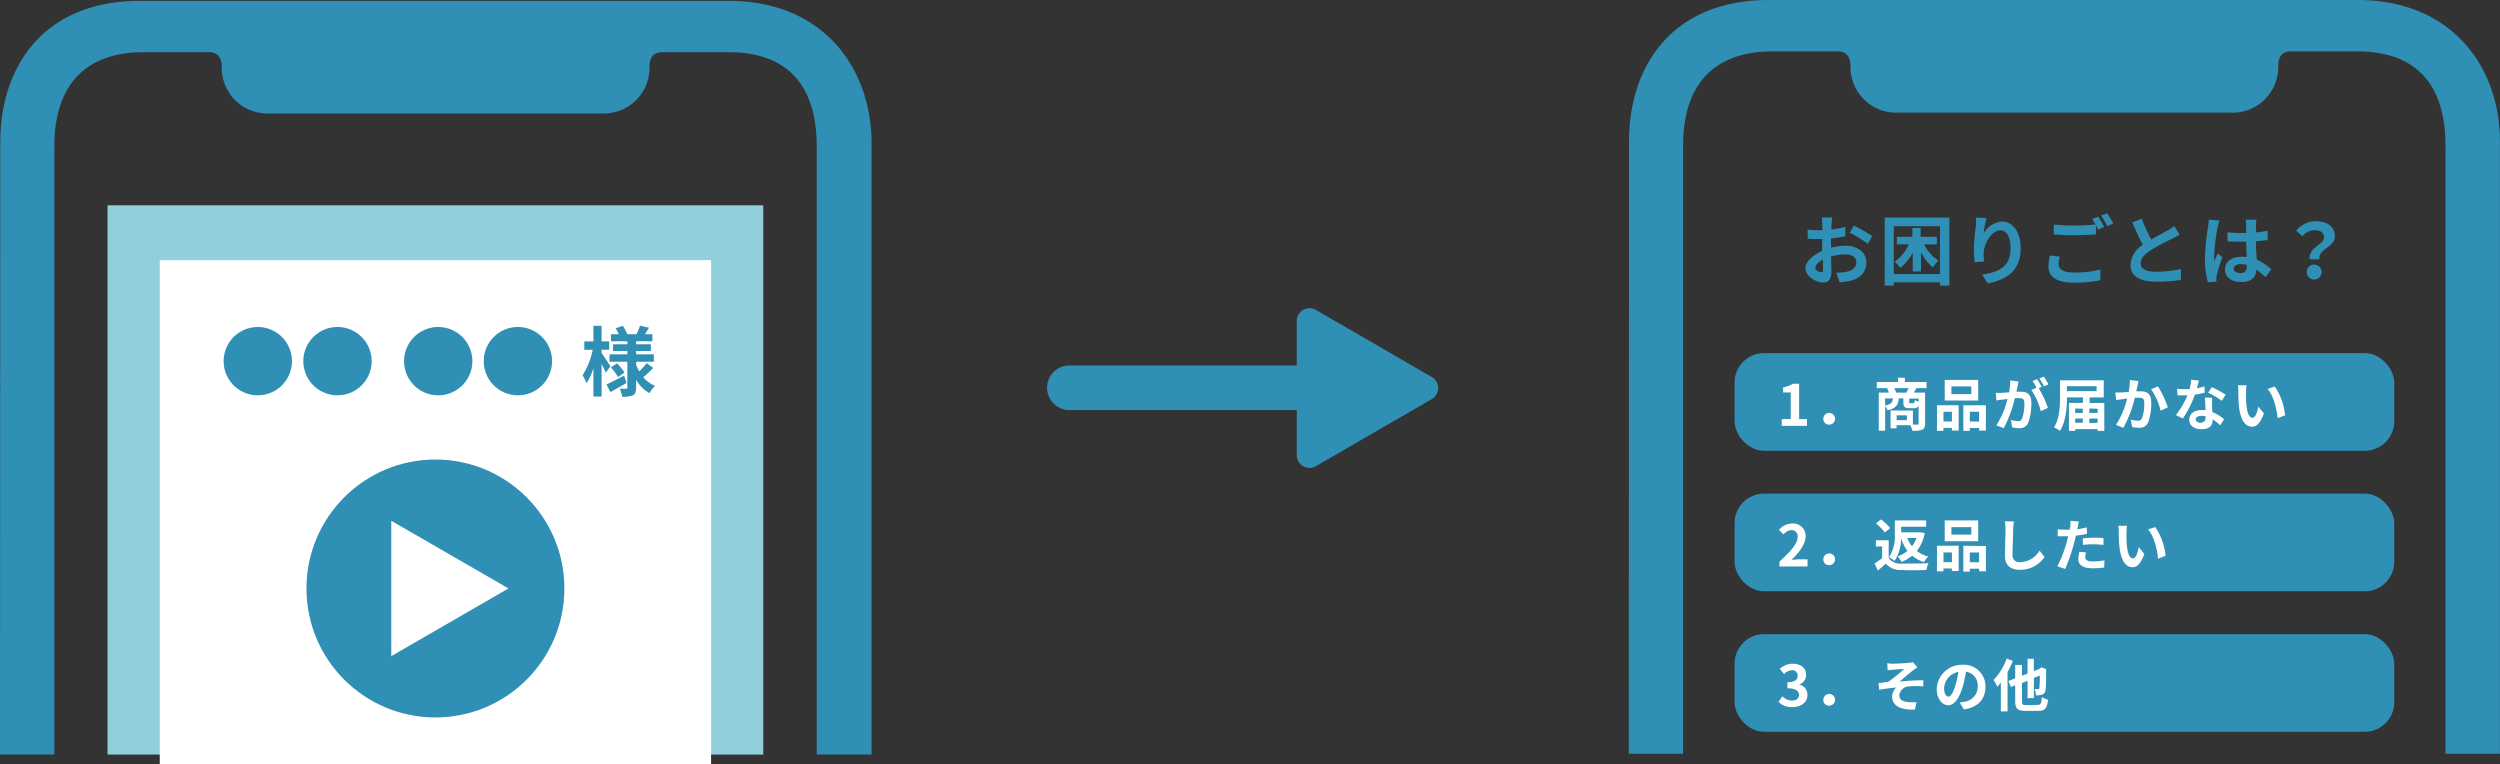
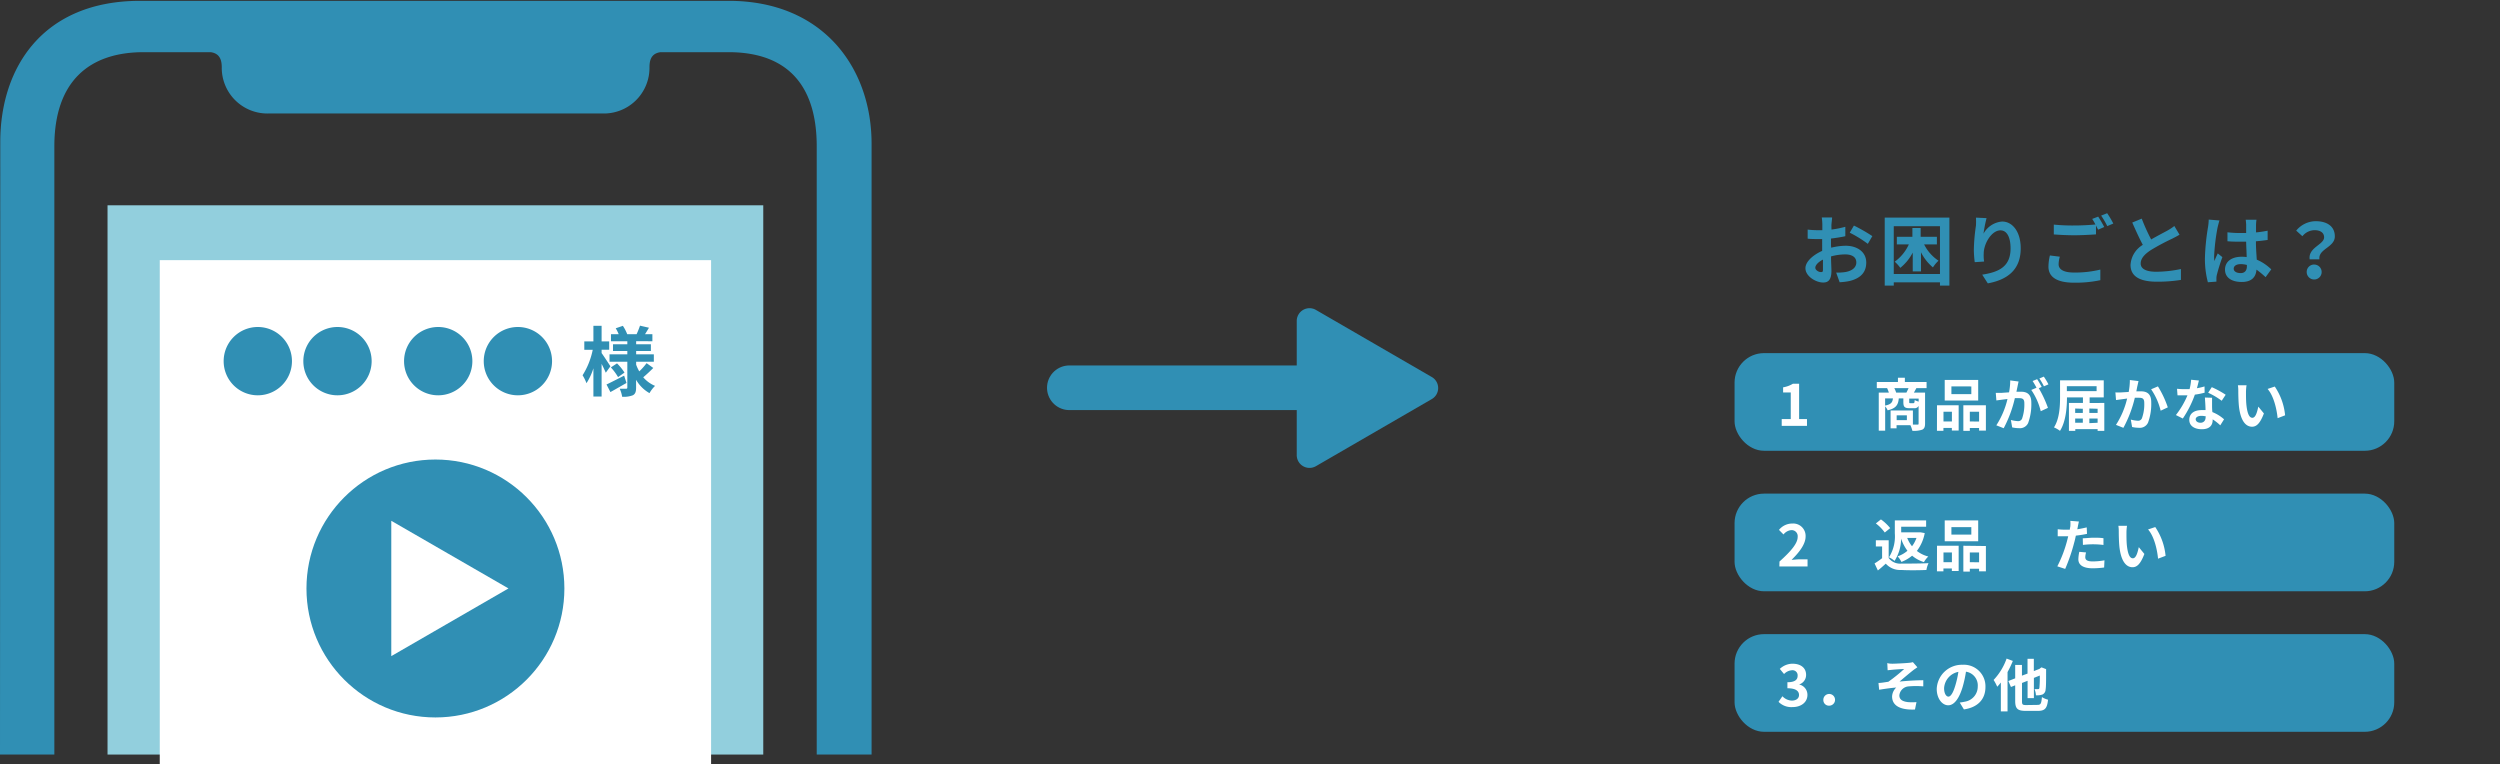
<svg xmlns="http://www.w3.org/2000/svg" viewBox="0 0 448.01 136.95">
  <rect x="0" y="0" width="448.01" height="136.95" fill="#333333" stroke="none" />
  <defs>
    <style>.cls-1{fill:#308fb4;}.cls-2{fill:none;stroke:#308fb4;stroke-linecap:round;stroke-miterlimit:10;stroke-width:8px;}.cls-3{fill:#fff;}.cls-4{fill:#92cfdd;}</style>
  </defs>
  <g id="レイヤー_2" data-name="レイヤー 2">
    <g id="レイヤー_1-2" data-name="レイヤー 1">
      <path class="cls-1" d="M235.82,55.54l20.72,12a2.28,2.28,0,0,1,0,4l-20.72,12a2.29,2.29,0,0,1-3.44-2V57.52A2.29,2.29,0,0,1,235.82,55.54Z" />
      <line class="cls-2" x1="238.53" y1="69.49" x2="191.63" y2="69.49" />
-       <path class="cls-1" d="M422.45,0H317c-17.49,0-25.07,12-25.07,25.3l-.05,109.77h9.74v-109c0-11.55,6.15-16.86,16-16.86h12c1.71.22,2,1.51,2,2.72a8.17,8.17,0,0,0,8.61,8.25h59.43a8.17,8.17,0,0,0,8.61-8.25c0-1.21.26-2.5,2-2.72h12.15c10.74,0,15.82,6.13,15.82,16.86v109H448V25.43C448,12,439.41,0,422.45,0Z" />
      <path class="cls-1" d="M328.16,44.39a11,11,0,0,1,2.59-.35c2.06,0,3.69,1.1,3.69,3,0,1.59-.82,2.79-3,3.32a12,12,0,0,1-1.77.22l-.62-1.73a9.43,9.43,0,0,0,1.66-.1c1.08-.19,1.95-.74,1.95-1.72s-.81-1.44-2-1.44a9.6,9.6,0,0,0-2.53.36c0,1.08.07,2.11.07,2.57,0,1.68-.61,2.11-1.48,2.11-1.32,0-3.18-1.13-3.18-2.56,0-1.18,1.37-2.39,3-3.11,0-.31,0-.62,0-.94V42.84l-.72,0c-.61,0-1.29,0-1.88-.07l0-1.63a13.9,13.9,0,0,0,1.86.11l.77,0c0-.47,0-.87,0-1.1a10.81,10.81,0,0,0-.1-1.18h1.85c0,.24-.08.83-.11,1.17s0,.62,0,1a17.22,17.22,0,0,0,2.48-.5l0,1.69c-.76.17-1.69.31-2.57.42,0,.41,0,.81,0,1.21Zm-1.48,3.78c0-.34,0-1,0-1.65-.83.42-1.37,1-1.37,1.45s.62.79,1,.79S326.68,48.64,326.68,48.17Zm5.55-7.75a31,31,0,0,1,3.3,1.89l-.81,1.39a20.65,20.65,0,0,0-3.24-2Z" />
      <path class="cls-1" d="M349.34,39V51.18h-1.69v-.59h-8.28v.59h-1.62V39ZM347.65,49.1V40.53h-8.28V49.1Zm-2.84-5.3a7.52,7.52,0,0,0,2.58,2.92,6,6,0,0,0-1,1.2,8.49,8.49,0,0,1-2.14-2.71v3.43h-1.48V45.26A8.49,8.49,0,0,1,340.54,48a6.43,6.43,0,0,0-1-1.1,7.86,7.86,0,0,0,2.53-3.1h-2.15V42.44h2.79V40.86h1.48v1.58h2.91V43.8Z" />
      <path class="cls-1" d="M356,39.09a23.75,23.75,0,0,0-.55,2.79,4.18,4.18,0,0,1,3.34-2.18c1.87,0,3.33,1.84,3.33,4.8,0,3.81-2.34,5.63-5.9,6.28l-1-1.56c3-.46,5.08-1.44,5.08-4.7,0-2.08-.69-3.24-1.81-3.24-1.59,0-3,2.39-3,4.16a6.92,6.92,0,0,0,.07,1.43l-1.68.11a19.25,19.25,0,0,1-.16-2.25,33.39,33.39,0,0,1,.38-4.31A12.78,12.78,0,0,0,354.1,39Z" />
      <path class="cls-1" d="M369.13,46a5.21,5.21,0,0,0-.22,1.36c0,.85.8,1.48,2.74,1.48a19,19,0,0,0,4.74-.53v1.9a21.62,21.62,0,0,1-4.68.45c-3.08,0-4.62-1-4.62-2.88a9,9,0,0,1,.26-2ZM376,38.82c.34.5.83,1.36,1.09,1.86l-1.1.48c-.11-.22-.25-.48-.38-.75V42c-.94.07-2.61.16-3.89.16s-2.58-.07-3.67-.15V40.25a34.46,34.46,0,0,0,3.65.16c1.3,0,2.78-.08,3.81-.18a10.36,10.36,0,0,0-.58-1Zm1.61-.61a15.22,15.22,0,0,1,1.1,1.85l-1.08.46a14.2,14.2,0,0,0-1.1-1.88Z" />
      <path class="cls-1" d="M390.58,42.06c-.4.24-.84.47-1.33.72a40.48,40.48,0,0,0-3.75,2c-1.13.73-1.88,1.5-1.88,2.44s.94,1.48,2.8,1.48a22,22,0,0,0,4.41-.49l0,1.95a26.43,26.43,0,0,1-4.32.32c-2.68,0-4.71-.74-4.71-3A4.48,4.48,0,0,1,384,43.88c-.62-1.16-1.27-2.59-1.89-4l1.7-.7a32.62,32.62,0,0,0,1.69,3.73c1.1-.64,2.27-1.24,2.91-1.59a9.19,9.19,0,0,0,1.24-.82Z" />
      <path class="cls-1" d="M397.74,39.51c-.11.28-.27,1-.33,1.2a36.26,36.26,0,0,0-.63,5.21,6.35,6.35,0,0,0,.05.87c.18-.48.39-.93.6-1.38l.83.67a32.05,32.05,0,0,0-1,3.21,2.87,2.87,0,0,0-.07.62c0,.14,0,.37,0,.56l-1.53.11a16.32,16.32,0,0,1-.53-4.3,40.17,40.17,0,0,1,.56-5.61,9.25,9.25,0,0,0,.12-1.32ZM406,49.67a15.27,15.27,0,0,0-1.63-1.35c-.09,1.28-.82,2.21-2.64,2.21s-3-.79-3-2.21,1.15-2.31,3-2.31a6.09,6.09,0,0,1,.88.06c0-.83-.08-1.81-.09-2.76h-1c-.79,0-1.55,0-2.35-.08V41.63a20.31,20.31,0,0,0,2.35.13c.32,0,.64,0,1,0,0-.66,0-1.21,0-1.49a7.9,7.9,0,0,0-.08-.89h1.93a8,8,0,0,0-.08.87c0,.3,0,.81,0,1.4a20.3,20.3,0,0,0,2.08-.31V43c-.66.1-1.37.18-2.1.24,0,1.3.1,2.37.15,3.29a8.47,8.47,0,0,1,2.6,1.74Zm-3.35-2.19a4.41,4.41,0,0,0-1.09-.15c-.76,0-1.27.31-1.27.82s.54.79,1.25.79,1.11-.44,1.11-1.23Z" />
      <path class="cls-1" d="M416.49,42.53c0-.81-.65-1.28-1.71-1.28a2.84,2.84,0,0,0-2.18,1.08l-1.11-1A4.54,4.54,0,0,1,415,39.64c2,0,3.41.91,3.41,2.72,0,2-3,2.22-2.76,4.11H413.9C413.61,44.34,416.49,43.85,416.49,42.53Zm-1.71,4.88a1.34,1.34,0,1,1-1.41,1.33A1.32,1.32,0,0,1,414.78,47.41Z" />
      <rect class="cls-1" x="310.84" y="63.28" width="118.22" height="17.5" rx="5.28" />
      <path class="cls-3" d="M319.29,75.1h1.62V70.33h-1.37v-.92a4.82,4.82,0,0,0,1.75-.64h1.12V75.1h1.41v1.22h-4.53Z" />
-       <path class="cls-3" d="M326.75,75.1a1.05,1.05,0,1,1,1.05,1A1,1,0,0,1,326.75,75.1Z" />
      <path class="cls-3" d="M343.42,69.56c-.16.29-.31.57-.44.79h2v5.53c0,.6-.12.93-.51,1.12a4.65,4.65,0,0,1-1.77.2,4.65,4.65,0,0,0-.35-1h-2.48v.56h-1.07v-3.2h4v2.53h.8c.17,0,.22,0,.22-.2V72.74a.79.79,0,0,1-.81.41h-.83c-.91,0-1.09-.28-1.09-1.1v-.66h-.82c-.1,1.13-.47,1.79-2,2.14a2.5,2.5,0,0,0-.44-.71v4.36h-1.15V70.35h1.81a6.82,6.82,0,0,0-.31-.79h-1.85v-1.1h3.79v-.77h1.24v.77h3.89v1.1Zm-5.6,3.12c1.09-.22,1.32-.58,1.4-1.29h-1.4Zm3.82-2.33c.12-.24.27-.53.38-.79h-2.55a5,5,0,0,1,.33.79Zm.08,4.08h-1.83v.86h1.83Zm2.11-3h-1.69V72c0,.22,0,.25.2.25h.53c.18,0,.22-.07.25-.56a3,3,0,0,0,.71.28Z" />
      <path class="cls-3" d="M347.12,72.62H351v4.53h-1.22v-.46h-1.51v.51h-1.16Zm1.16,1.16v1.75h1.51V73.78Zm6.22-2h-6V68.08h6Zm-1.23-2.53H349.7v1.38h3.57Zm2.61,3.38v4.54h-1.22v-.47H353v.51h-1.16V72.62Zm-1.22,2.91V73.78H353v1.75Z" />
      <path class="cls-3" d="M361.74,68.37c-.06.26-.13.58-.18.83s-.14.67-.21,1l.85,0c1.07,0,1.82.48,1.82,1.93a9.85,9.85,0,0,1-.57,3.68,1.62,1.62,0,0,1-1.66.92,5.72,5.72,0,0,1-1.2-.14l-.23-1.33a6,6,0,0,0,1.24.21.74.74,0,0,0,.76-.44,7.8,7.8,0,0,0,.41-2.76c0-.81-.35-.92-1-.92l-.7,0a21.69,21.69,0,0,1-2,5.39l-1.32-.52a15.13,15.13,0,0,0,2-4.72l-.87.11-1.12.15-.11-1.36c.37,0,.7,0,1.07,0l1.31-.09a11.28,11.28,0,0,0,.21-2.14Zm3.62,1.2A20.46,20.46,0,0,1,367,73.09l-1.29.6a11.48,11.48,0,0,0-1.7-3.81l.94-.39a11.63,11.63,0,0,0-.7-1.21l.81-.33c.26.37.61,1,.82,1.39Zm.92-.34a9.69,9.69,0,0,0-.82-1.4l.8-.34a12.39,12.39,0,0,1,.83,1.39Z" />
      <path class="cls-3" d="M377.1,72.21v5h-1.2v-.31h-4v.31h-1.14v-5h2.51v-1h-2.86c0,1.76-.19,4.35-1.25,6a5.16,5.16,0,0,0-1.08-.62c1-1.55,1.09-3.83,1.09-5.43v-3H377v3.06h-2.53v1Zm-6.71-3v.88h5.33v-.88Zm1.49,4V74h1.37v-.75Zm0,2.55h1.37V75h-1.37Zm2.54-2.55V74h1.48v-.75Zm1.48,2.55V75h-1.48v.83Z" />
      <path class="cls-3" d="M383.23,68.29c-.06.27-.13.59-.19.84s-.13.67-.2,1l.85,0c1.07,0,1.82.48,1.82,1.93a9.76,9.76,0,0,1-.57,3.67,1.62,1.62,0,0,1-1.66.93,5.64,5.64,0,0,1-1.2-.14l-.23-1.33a5.94,5.94,0,0,0,1.24.21.73.73,0,0,0,.75-.44,7.35,7.35,0,0,0,.42-2.76c0-.81-.35-.92-1-.92l-.69,0a21.69,21.69,0,0,1-2.05,5.39l-1.33-.53a15,15,0,0,0,2-4.72l-.87.12-1.12.15-.11-1.37a9.55,9.55,0,0,0,1.07,0l1.31-.08a11.36,11.36,0,0,0,.21-2.14Zm3.48.95A18,18,0,0,1,388.48,73l-1.28.6a11.65,11.65,0,0,0-1.71-3.84Z" />
      <path class="cls-3" d="M395.08,70.37a13.13,13.13,0,0,1-1.75.35A18.77,18.77,0,0,1,391.17,75l-1.24-.62A15.35,15.35,0,0,0,392,70.85h-.52c-.42,0-.82,0-1.26,0l-.09-1.18a13.1,13.1,0,0,0,1.34.07l.91,0a9.6,9.6,0,0,0,.28-1.69l1.39.14c-.08.33-.2.84-.35,1.38a10.92,10.92,0,0,0,1.36-.32Zm1.33.91c0,.43,0,.85,0,1.3,0,.28,0,.77.06,1.27a7,7,0,0,1,2.09,1.29l-.68,1.08a9.22,9.22,0,0,0-1.36-1.07v.1c0,.93-.51,1.67-1.95,1.67-1.25,0-2.24-.56-2.24-1.67s.82-1.76,2.23-1.76c.24,0,.47,0,.68,0,0-.75-.08-1.64-.11-2.25Zm-1.12,3.34a3.52,3.52,0,0,0-.81-.1c-.58,0-1,.25-1,.6s.32.64.87.64.9-.4.9-.94Zm2.85-2.8a13.41,13.41,0,0,0-2.43-1.44l.65-1a17,17,0,0,1,2.49,1.36Z" />
      <path class="cls-3" d="M402.49,70.28c0,.65,0,1.42.06,2.14.14,1.46.45,2.45,1.08,2.45s.88-1.18,1.07-2l1,1.22c-.67,1.76-1.31,2.38-2.12,2.38-1.1,0-2.07-1-2.36-3.71-.09-.93-.11-2.1-.11-2.72a5.9,5.9,0,0,0-.07-1l1.55,0A8.21,8.21,0,0,0,402.49,70.28Zm7,4.15-1.33.51c-.16-1.62-.7-4-1.8-5.24l1.29-.43A11.06,11.06,0,0,1,409.5,74.43Z" />
      <rect class="cls-1" x="310.84" y="88.46" width="118.22" height="17.5" rx="5.28" />
      <path class="cls-3" d="M318.89,100.63c2.05-1.84,3.26-3.25,3.26-4.41A1.09,1.09,0,0,0,321,95a2,2,0,0,0-1.39.78l-.81-.82a3.05,3.05,0,0,1,2.39-1.14,2.22,2.22,0,0,1,2.38,2.32c0,1.37-1.13,2.84-2.51,4.18.38,0,.88-.08,1.22-.08h1.64v1.27h-5.05Z" />
-       <path class="cls-3" d="M326.75,100.28a1.05,1.05,0,1,1,1.05,1A1,1,0,0,1,326.75,100.28Z" />
      <path class="cls-3" d="M338.46,100a2.57,2.57,0,0,0,2.27,1c1.2,0,3.51,0,4.87-.08a4.7,4.7,0,0,0-.38,1.22c-1.23.06-3.28.08-4.51,0a3.43,3.43,0,0,1-2.77-1.13c-.44.39-.87.79-1.42,1.22l-.59-1.26a13.89,13.89,0,0,0,1.35-.94V97.93h-1.12V96.82h2.3Zm-.7-4.57a7.88,7.88,0,0,0-1.6-1.63l.91-.72a8.35,8.35,0,0,1,1.66,1.56Zm7.16.1a7.49,7.49,0,0,1-1.41,3.2,5.58,5.58,0,0,0,2.05,1,4.22,4.22,0,0,0-.78,1,5.93,5.93,0,0,1-2.12-1.15,6.77,6.77,0,0,1-1.92,1.12,4.32,4.32,0,0,0-.68-1,5.15,5.15,0,0,0,1.76-1,7.76,7.76,0,0,1-1.14-2.18,7.41,7.41,0,0,1-1.17,4,3.85,3.85,0,0,0-1-.65,7,7,0,0,0,1.05-4.28V93.26h5.61v1.13H340.7v1h3.22l.23,0Zm-3.14.87a5.63,5.63,0,0,0,.86,1.49,5.47,5.47,0,0,0,.8-1.49Z" />
      <path class="cls-3" d="M347.12,97.8H351v4.53h-1.22v-.46h-1.51v.51h-1.16ZM348.28,99v1.75h1.51V99Zm6.22-2h-6V93.26h6Zm-1.23-2.53H349.7V95.8h3.57Zm2.61,3.38v4.54h-1.22v-.47H353v.51h-1.16V97.8Zm-1.22,2.91V99H353v1.75Z" />
-       <path class="cls-3" d="M360.9,93.44a10.62,10.62,0,0,0-.13,1.35c0,1.08-.12,3.34-.12,4.6a1.21,1.21,0,0,0,1.38,1.34,4.05,4.05,0,0,0,3.46-2.06l.91,1.13a5.23,5.23,0,0,1-4.38,2.31c-1.65,0-2.72-.73-2.72-2.45,0-1.35.1-4,.1-4.87a6.51,6.51,0,0,0-.13-1.37Z" />
      <path class="cls-3" d="M374,95.67c-.6.13-1.29.24-2,.32-.09.44-.19.89-.31,1.3a31.84,31.84,0,0,1-1.6,4.66l-1.41-.46a22.49,22.49,0,0,0,1.74-4.55q.11-.41.21-.84l-.66,0c-.49,0-.86,0-1.22,0l0-1.26a10,10,0,0,0,1.27.08c.3,0,.59,0,.9,0,0-.22.07-.42.09-.58a5.37,5.37,0,0,0,0-1l1.54.12c-.07.28-.16.73-.21,1l-.08.39c.57-.09,1.14-.21,1.69-.34ZM373.83,99a3.5,3.5,0,0,0-.14.84c0,.44.25.77,1.34.77a12,12,0,0,0,2.1-.2l-.06,1.29a16.36,16.36,0,0,1-2.05.14c-1.71,0-2.57-.59-2.57-1.61a6.91,6.91,0,0,1,.17-1.34Zm-.59-2.54c.56,0,1.29-.1,1.94-.1s1.18,0,1.77.09l0,1.21a14.84,14.84,0,0,0-1.73-.12,15.18,15.18,0,0,0-1.95.11Z" />
      <path class="cls-3" d="M381.07,95.46c0,.65,0,1.42.06,2.14.14,1.46.45,2.45,1.08,2.45s.88-1.18,1.07-2l1,1.22c-.67,1.76-1.31,2.38-2.12,2.38-1.1,0-2.07-1-2.36-3.71-.09-.93-.11-2.1-.11-2.72a5.9,5.9,0,0,0-.07-1l1.55,0A8.21,8.21,0,0,0,381.07,95.46Zm7,4.15-1.34.51c-.15-1.62-.69-4-1.79-5.24l1.29-.43A11.06,11.06,0,0,1,388.08,99.61Z" />
      <rect class="cls-1" x="310.84" y="113.64" width="118.22" height="17.5" rx="5.28" />
      <path class="cls-3" d="M318.72,125.77l.7-1a2.4,2.4,0,0,0,1.68.78c.77,0,1.29-.38,1.29-1s-.44-1.21-2.08-1.21v-1.08c1.38,0,1.83-.48,1.83-1.15a.91.91,0,0,0-1-1,2.16,2.16,0,0,0-1.43.68l-.76-.92a3.35,3.35,0,0,1,2.26-.93c1.46,0,2.45.72,2.45,2a1.78,1.78,0,0,1-1.26,1.72v0a1.89,1.89,0,0,1,1.5,1.86c0,1.39-1.21,2.19-2.65,2.19A3.2,3.2,0,0,1,318.72,125.77Z" />
      <path class="cls-3" d="M326.75,125.46a1.05,1.05,0,1,1,1.05,1A1,1,0,0,1,326.75,125.46Z" />
      <path class="cls-3" d="M339.16,118.94c.43,0,2.33-.09,2.94-.16a3.86,3.86,0,0,0,.7-.12l.8.92c-.21.15-.58.39-.79.56-.72.57-1.72,1.41-2.4,2,1.35-.14,3-.24,4.25-.24V123a15.52,15.52,0,0,0-2.59,0,1.8,1.8,0,0,0-1.7,1.61c0,.79.62,1.1,1.53,1.21a9,9,0,0,0,1.54,0l-.27,1.33c-2.59.11-4.1-.66-4.1-2.35a2.36,2.36,0,0,1,.74-1.59c-.92.07-2.05.23-3.06.4l-.12-1.22c.54,0,1.24-.15,1.76-.21a27.92,27.92,0,0,0,2.84-2.29c-.4,0-1.65.09-2.06.13l-.9.09-.06-1.29C338.52,118.93,338.82,118.94,339.16,118.94Z" />
      <path class="cls-3" d="M351.19,125.9c.39-.05.67-.1.94-.16a2.73,2.73,0,0,0,2.29-2.7,2.49,2.49,0,0,0-2.11-2.67,21,21,0,0,1-.6,2.74c-.6,2-1.48,3.28-2.58,3.28s-2.06-1.23-2.06-2.93a4.51,4.51,0,0,1,4.65-4.33,3.86,3.86,0,0,1,4.08,4c0,2.12-1.31,3.63-3.86,4Zm-.79-3.05a16.85,16.85,0,0,0,.55-2.45,3.16,3.16,0,0,0-2.56,2.92c0,1,.4,1.52.78,1.52S350,124.21,350.4,122.85Z" />
      <path class="cls-3" d="M360.71,118.44a18.91,18.91,0,0,1-.95,2v7.05h-1.2v-5.18a8.55,8.55,0,0,1-.65.76,7.63,7.63,0,0,0-.65-1.22,10.72,10.72,0,0,0,2.33-3.83Zm4.41,7.88c.6,0,.7-.24.8-1.4a3.85,3.85,0,0,0,1.1.47c-.17,1.51-.52,2-1.81,2H363c-1.45,0-1.87-.4-1.87-1.79v-2.79l-.76.3-.47-1.07,1.23-.48v-2.4h1.21v1.92l1-.37v-2.65h1.13v2.2l1-.39.15-.12.22-.16.83.32,0,.18c0,1.78,0,3-.09,3.45a1,1,0,0,1-.57.92,3,3,0,0,1-1.16.14,3.23,3.23,0,0,0-.26-1.11l.62,0c.14,0,.22,0,.26-.24a20.13,20.13,0,0,0,.07-2.19l-1.06.42v3.63h-1.13V122l-1,.39v3.26c0,.61.1.7.75.7Z" />
      <rect class="cls-4" x="19.27" y="36.79" width="117.51" height="98.43" />
      <path class="cls-1" d="M130.56.15H25.12C7.63.15.05,12.15.05,25.45L0,135.22H9.74v-109c0-11.56,6.16-16.87,16-16.87h12c1.71.22,2,1.51,2,2.72a8.18,8.18,0,0,0,8.61,8.26h59.44a8.18,8.18,0,0,0,8.6-8.26c0-1.21.26-2.5,2-2.72h12.15c10.74,0,15.82,6.13,15.82,16.86v109h9.83V25.58C156.12,12.15,147.52.15,130.56.15Z" />
      <rect class="cls-3" x="28.63" y="46.62" width="98.8" height="90.33" />
      <circle class="cls-1" cx="78.03" cy="105.46" r="23.11" />
      <polygon class="cls-3" points="70.12 93.33 91.12 105.45 70.12 117.58 70.12 93.33" />
      <path class="cls-1" d="M40.08,64.73a6.12,6.12,0,1,1,6.12,6.11A6.11,6.11,0,0,1,40.08,64.73Z" />
      <path class="cls-1" d="M54.36,64.73a6.12,6.12,0,1,1,6.12,6.11A6.11,6.11,0,0,1,54.36,64.73Z" />
      <path class="cls-1" d="M72.41,64.73a6.12,6.12,0,1,1,6.12,6.11A6.11,6.11,0,0,1,72.41,64.73Z" />
      <path class="cls-1" d="M86.69,64.73a6.12,6.12,0,1,1,6.12,6.11A6.11,6.11,0,0,1,86.69,64.73Z" />
      <path class="cls-1" d="M108.56,66.79c-.17-.39-.45-1-.75-1.59v5.86h-1.47V66a10.91,10.91,0,0,1-1.24,2.67,7.82,7.82,0,0,0-.7-1.42,13.6,13.6,0,0,0,1.82-4.56h-1.51V61.18h1.63v-2.8h1.47v2.8h1.36v1.49h-1.36v.6c.37.5,1.34,2,1.58,2.37Zm3.71,1.84c-1,.56-2,1.15-2.88,1.63l-.7-1.36c.8-.37,2-1,3.16-1.58Zm4.8-2.69c-.57.58-1.27,1.23-1.8,1.67a5.64,5.64,0,0,0,2.12,1.54,6,6,0,0,0-1,1.3,6.4,6.4,0,0,1-2.4-2.39v1.41c0,.73-.14,1.12-.57,1.36a4.46,4.46,0,0,1-1.93.27,5.09,5.09,0,0,0-.44-1.44c.46,0,1,0,1.16,0s.21-.07.21-.23V64.82h-3.19V63.5h3.19v-.6h-2.57V61.69h2.57v-.54h-2.93V59.89h1.38a6.56,6.56,0,0,0-.53-1.06l1.28-.44a7.46,7.46,0,0,1,.78,1.5h1.68a14.31,14.31,0,0,0,.61-1.53l1.61.37c-.25.41-.49.82-.71,1.16h1.32v1.26H114v.54h2.64V62.9H114v.6h3.17v1.32H114v.53a7.29,7.29,0,0,0,.56,1.2,10.82,10.82,0,0,0,1.31-1.47Zm-6.5-.82a9.08,9.08,0,0,1,1.34,1.65l-1.15.81a9.94,9.94,0,0,0-1.29-1.74Z" />
    </g>
  </g>
</svg>